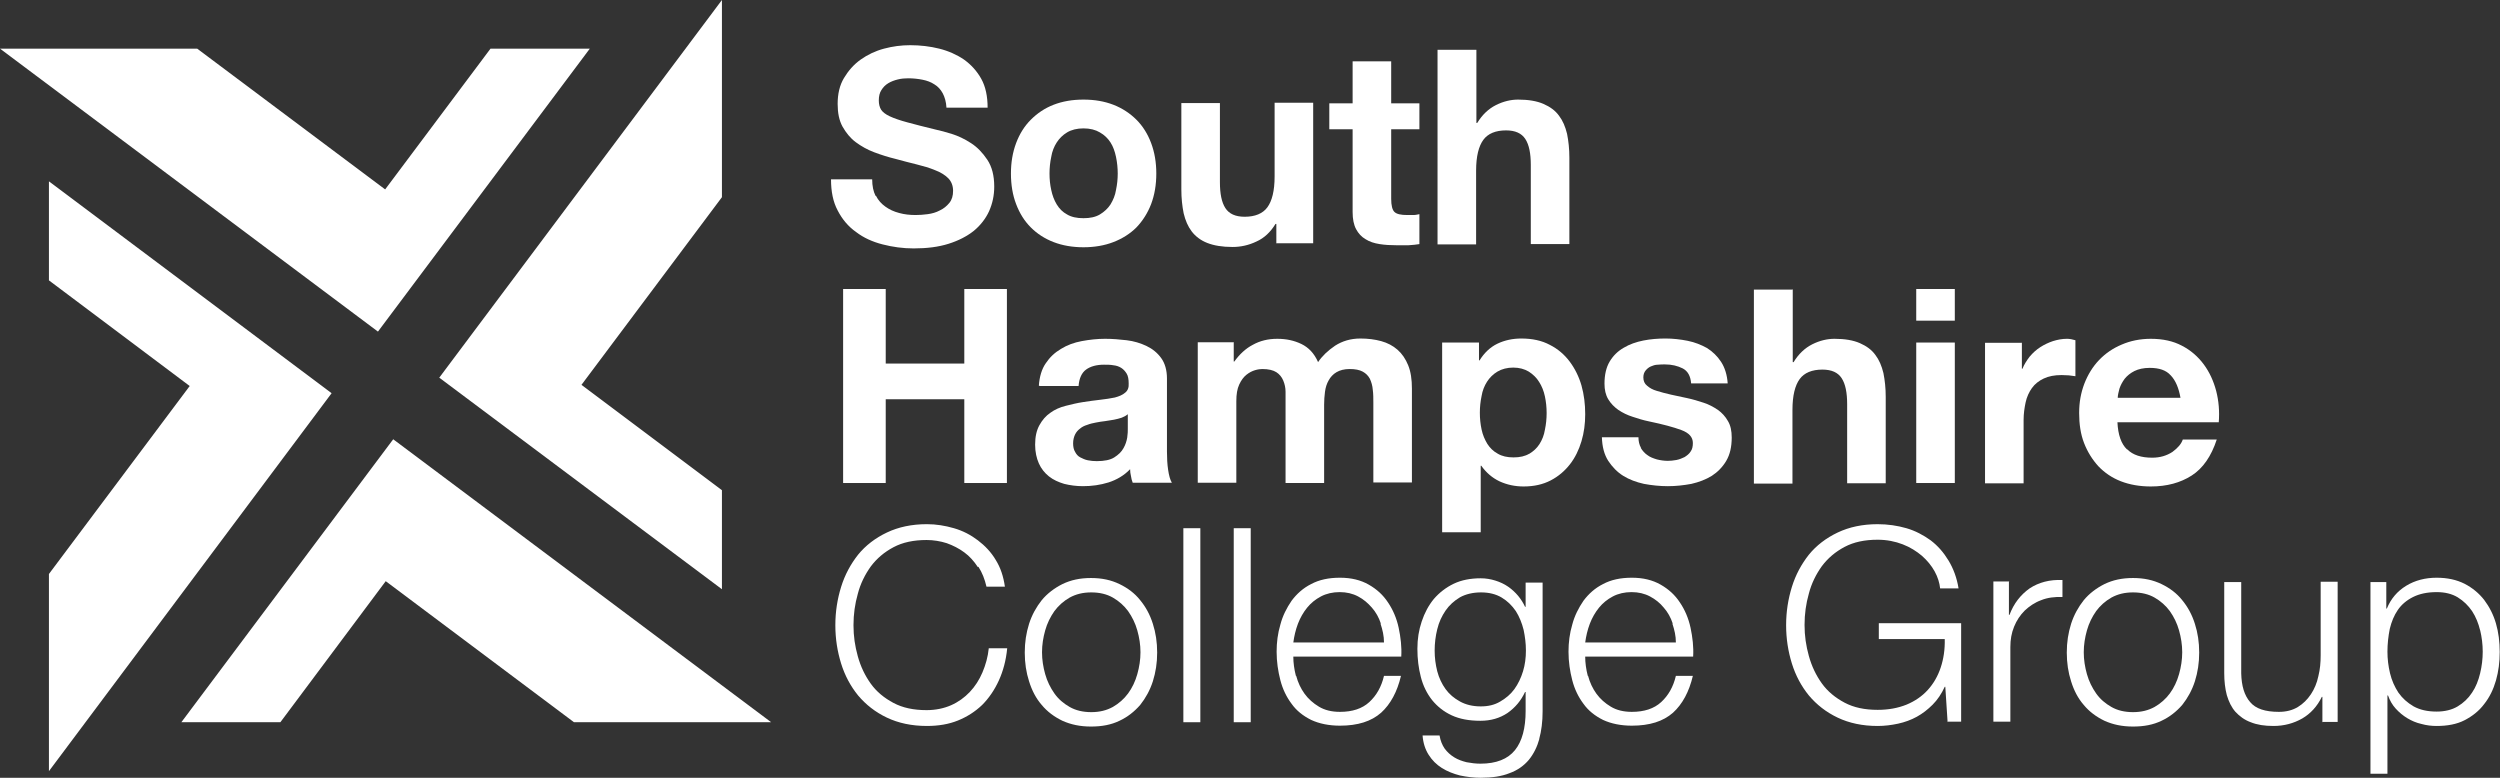
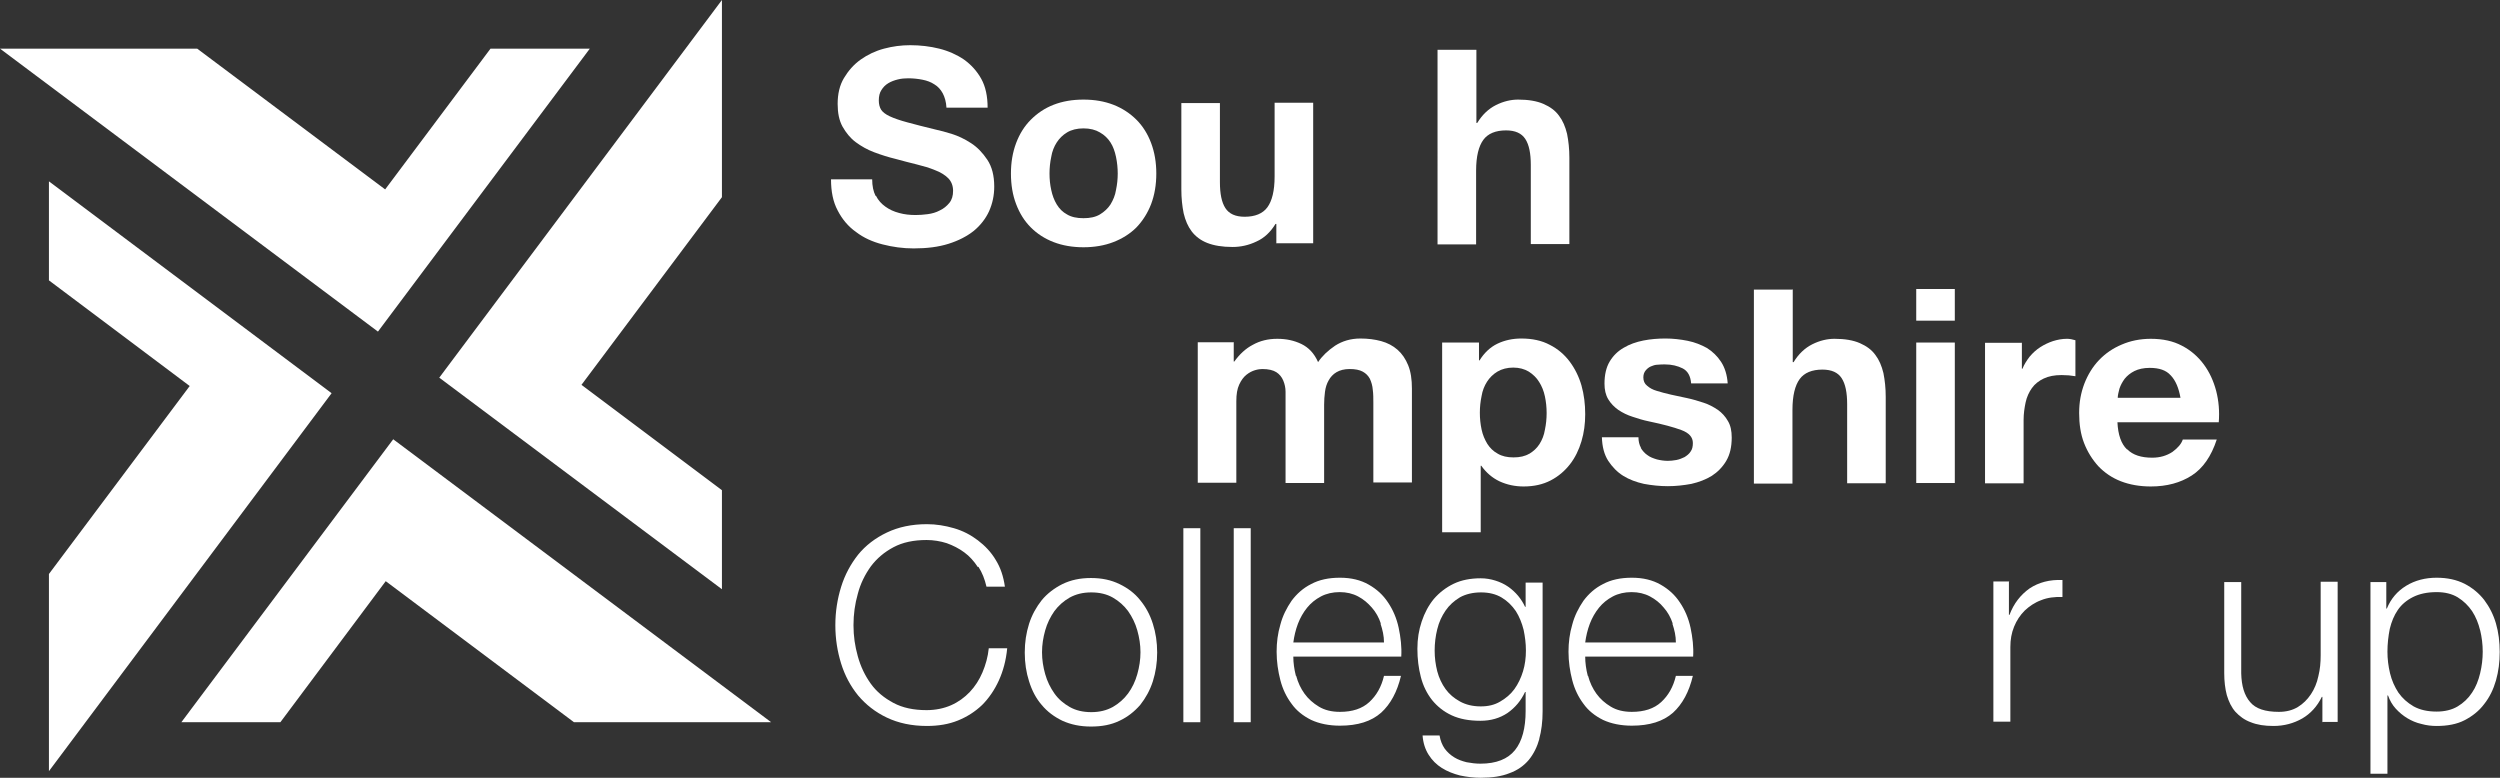
<svg xmlns="http://www.w3.org/2000/svg" id="Layer_2" viewBox="0 0 86.85 27.02">
  <rect x="0" y="0" width="86.85" height="27.02" fill="#333333" stroke="none" />
  <defs>
    <style>.cls-1{fill:#fff;stroke-width:0px;}</style>
  </defs>
  <g id="Layer_1-2">
    <polygon class="cls-1" points="17.04 1.69 13.38 6.58 6.85 1.69 0 1.69 13.13 11.52 20.49 1.69 17.04 1.69" />
    <polygon class="cls-1" points="9.74 25.09 13.4 20.19 19.94 25.09 26.79 25.09 13.66 15.26 6.3 25.09 6.36 25.09 9.74 25.09" />
    <polygon class="cls-1" points="25.08 17.03 20.2 13.37 25.08 6.85 25.08 0 15.26 13.12 25.08 20.47 25.08 17.03" />
    <polygon class="cls-1" points="1.7 6.3 1.7 9.74 6.59 13.41 1.7 19.94 1.7 26.79 11.52 13.66 1.7 6.3" />
    <path class="cls-1" d="M30.43,6.8c.08.16.19.28.33.38.14.1.29.17.48.22.18.05.37.07.57.07.13,0,.27-.01.42-.03.15-.02.29-.06.42-.13.13-.06.24-.15.33-.26.09-.11.13-.25.13-.42,0-.18-.06-.33-.17-.44s-.27-.21-.46-.28c-.19-.08-.4-.14-.64-.2-.24-.06-.48-.12-.73-.19-.25-.06-.5-.14-.74-.23-.24-.09-.45-.21-.64-.35-.19-.14-.34-.33-.46-.54-.12-.22-.17-.48-.17-.79,0-.35.07-.65.22-.9.15-.25.34-.47.58-.64.24-.17.51-.3.81-.38.3-.08.6-.12.91-.12.35,0,.69.04,1.01.12.32.08.61.21.86.38.25.18.45.4.6.67.15.27.22.61.22,1h-1.43c-.01-.2-.06-.37-.13-.5s-.17-.24-.29-.31c-.12-.08-.26-.13-.41-.16-.15-.03-.32-.05-.5-.05-.12,0-.24.01-.36.04-.12.03-.23.07-.33.13-.1.06-.18.14-.24.24-.06.09-.09.21-.09.36,0,.13.03.24.08.32.05.08.15.16.3.23.15.07.35.14.61.21.26.07.6.16,1.02.26.13.03.3.07.52.14s.44.17.67.32c.22.14.41.34.57.58.16.24.24.55.24.93,0,.31-.06.59-.18.86-.12.26-.3.49-.53.68-.24.19-.53.34-.88.45s-.75.16-1.21.16c-.37,0-.73-.05-1.08-.14-.35-.09-.66-.23-.92-.43-.27-.19-.48-.44-.64-.75-.16-.3-.23-.66-.23-1.08h1.43c0,.23.04.42.12.58Z" />
    <path class="cls-1" d="M35.3,4.97c.12-.32.29-.59.51-.81.22-.22.48-.4.79-.52.31-.12.65-.18,1.04-.18s.73.06,1.04.18c.31.12.58.3.8.52.22.22.39.49.51.81.12.32.18.67.18,1.06s-.06.74-.18,1.06c-.12.31-.29.58-.51.81-.22.22-.49.39-.8.51-.31.12-.66.18-1.04.18s-.73-.06-1.04-.18c-.31-.12-.57-.29-.79-.51-.22-.22-.39-.49-.51-.81-.12-.31-.18-.67-.18-1.06s.06-.74.18-1.06ZM36.52,6.6c.04.19.1.35.19.5.09.15.21.27.36.35.15.09.34.13.57.13s.42-.04.57-.13c.15-.09.28-.21.37-.35.09-.15.16-.31.19-.5.04-.19.06-.38.06-.57s-.02-.39-.06-.58-.1-.36-.19-.5c-.09-.14-.21-.26-.37-.35-.15-.09-.34-.14-.57-.14s-.42.05-.57.14c-.15.09-.27.21-.36.35-.09.14-.16.31-.19.5-.04.19-.06.38-.06.58s.02.39.06.57Z" />
    <path class="cls-1" d="M44.34,8.46v-.68h-.03c-.17.28-.39.49-.66.61-.27.13-.55.19-.83.19-.36,0-.65-.05-.88-.14-.23-.09-.41-.23-.54-.4-.13-.17-.22-.38-.28-.63-.05-.25-.08-.52-.08-.83v-3h1.34v2.75c0,.4.06.7.19.9.13.2.35.3.67.3.36,0,.63-.11.79-.33.16-.22.25-.57.25-1.07v-2.56h1.34v4.88h-1.27Z" />
-     <path class="cls-1" d="M49.31,3.59v.9h-.98v2.42c0,.23.04.38.11.45.08.08.23.11.45.11.08,0,.15,0,.22,0,.07,0,.14-.02.2-.03v1.04c-.11.02-.24.03-.38.04-.14,0-.27,0-.41,0-.21,0-.4-.01-.59-.04-.19-.03-.35-.08-.49-.17-.14-.08-.25-.2-.33-.35-.08-.15-.12-.35-.12-.59v-2.88h-.81v-.9h.81v-1.46h1.34v1.46h.98Z" />
    <path class="cls-1" d="M51.29,1.73v2.54h.03c.17-.28.39-.49.65-.62.26-.13.52-.19.77-.19.36,0,.65.05.88.15.23.1.41.23.54.41.13.17.22.38.28.63.05.25.08.52.08.83v3h-1.34v-2.75c0-.4-.06-.7-.19-.9-.13-.2-.35-.3-.67-.3-.36,0-.63.11-.79.33-.16.22-.25.57-.25,1.07v2.56h-1.34V1.73h1.34Z" />
-     <path class="cls-1" d="M30.77,10.04v2.59h2.73v-2.59h1.48v6.74h-1.48v-2.91h-2.73v2.91h-1.48v-6.74h1.48Z" />
-     <path class="cls-1" d="M36.09,13.4c.02-.31.1-.58.24-.78.14-.21.31-.37.53-.5.21-.13.45-.22.72-.27.27-.05.54-.08.81-.08.25,0,.49.02.75.05.25.03.48.1.69.2.21.1.38.24.51.42.13.18.2.42.2.71v2.54c0,.22.01.43.04.63.03.2.07.35.13.45h-1.36c-.03-.08-.05-.15-.06-.23-.02-.08-.03-.16-.03-.24-.21.22-.47.37-.75.46-.29.09-.58.13-.89.13-.23,0-.45-.03-.65-.08-.2-.06-.38-.14-.53-.26-.15-.12-.27-.27-.35-.45-.08-.18-.13-.4-.13-.65,0-.28.05-.5.15-.68.1-.18.22-.32.38-.43.15-.11.33-.19.53-.24.2-.05.4-.1.6-.13.2-.03.4-.06.59-.08.19-.02.37-.05.52-.08.15-.04.27-.09.36-.17.09-.07.13-.18.12-.32,0-.14-.02-.26-.07-.34-.05-.08-.11-.15-.19-.2-.08-.05-.17-.08-.27-.09-.1-.02-.22-.02-.33-.02-.26,0-.47.06-.62.17-.15.11-.24.3-.26.57h-1.34ZM39.18,14.39c-.06.05-.13.09-.21.12-.08.03-.18.05-.27.07-.1.02-.2.03-.31.05-.11.01-.21.03-.32.05-.1.02-.2.04-.3.08-.1.03-.18.07-.25.13-.07.05-.13.12-.17.2-.04.08-.07.19-.07.31s.02.22.07.3c.04.08.1.15.18.19s.16.08.26.1c.1.02.2.03.31.03.26,0,.47-.04.61-.13.14-.09.25-.19.32-.32.07-.12.11-.25.13-.37.02-.13.02-.23.02-.3v-.5Z" />
    <path class="cls-1" d="M42.86,11.9v.66h.02c.18-.25.39-.45.64-.58.25-.14.53-.21.85-.21s.59.06.84.18c.25.12.45.33.58.63.14-.21.34-.4.59-.57.25-.16.54-.25.88-.25.26,0,.5.03.72.09.22.06.41.16.57.3.16.14.28.32.37.54.09.22.13.49.13.81v3.26h-1.34v-2.76c0-.16,0-.32-.02-.46-.01-.14-.05-.27-.1-.38-.06-.11-.14-.19-.25-.25-.11-.06-.26-.09-.45-.09s-.34.04-.46.11c-.12.07-.21.17-.27.28-.07.12-.11.25-.13.4-.02.15-.03.3-.03.45v2.72h-1.34v-2.74c0-.14,0-.29,0-.43,0-.14-.03-.27-.08-.39-.05-.12-.13-.22-.24-.29-.11-.07-.27-.11-.49-.11-.06,0-.15.01-.25.04-.1.03-.2.08-.3.16-.1.08-.18.19-.25.34-.07.15-.1.34-.1.58v2.83h-1.34v-4.88h1.26Z" />
    <path class="cls-1" d="M51.38,11.9v.62h.02c.16-.26.37-.46.62-.58.25-.12.53-.18.83-.18.38,0,.71.07.99.22.28.14.51.34.69.58.18.24.32.52.41.83.09.32.13.65.13,1,0,.33-.04.64-.13.94-.09.3-.22.57-.4.8-.18.23-.4.42-.67.56-.27.14-.58.21-.94.21-.3,0-.58-.06-.84-.18-.25-.12-.46-.3-.63-.54h-.02v2.31h-1.34v-6.59h1.27ZM53.12,15.77c.15-.09.27-.2.36-.34.09-.14.16-.31.19-.5.04-.19.06-.38.06-.58s-.02-.39-.06-.58c-.04-.19-.11-.36-.2-.5-.09-.15-.22-.27-.36-.36-.15-.09-.33-.14-.54-.14s-.4.05-.55.14c-.15.09-.27.21-.36.35-.09.14-.16.31-.19.5-.04.19-.06.38-.06.58s.02.39.06.58c.04.19.11.35.2.5.09.14.21.26.36.34.15.09.33.13.55.13s.4-.04.55-.13Z" />
    <path class="cls-1" d="M57,15.56c.06.1.14.19.23.25.09.07.2.11.33.15.12.03.25.05.38.05.09,0,.19-.01.3-.03.1-.02.2-.06.28-.1.08-.05.16-.11.21-.19.06-.08.08-.18.08-.3,0-.2-.13-.35-.4-.45-.27-.1-.64-.2-1.12-.3-.2-.04-.39-.1-.57-.16-.19-.06-.35-.14-.5-.24-.14-.1-.26-.22-.35-.37-.09-.15-.13-.33-.13-.54,0-.31.06-.57.18-.77.12-.2.28-.36.49-.48.2-.12.43-.2.68-.25.25-.05.51-.07.77-.07s.52.03.77.08c.25.05.47.14.67.25.19.12.36.28.49.48.13.2.21.45.23.75h-1.27c-.02-.26-.12-.43-.29-.52-.18-.09-.38-.14-.62-.14-.08,0-.16,0-.25.01-.09,0-.17.03-.24.06-.07.03-.13.08-.18.14-.05.06-.08.14-.08.24,0,.12.04.22.13.29.09.08.2.14.34.18s.3.09.49.13c.18.04.37.08.56.12.19.04.39.1.57.16.19.06.35.15.5.25.14.1.26.23.35.39.09.15.13.34.13.57,0,.32-.06.59-.19.81-.13.22-.3.39-.5.52-.21.13-.45.22-.71.28-.27.05-.54.08-.82.08s-.56-.03-.83-.08c-.27-.06-.51-.15-.72-.28-.21-.13-.38-.31-.52-.52-.14-.22-.21-.49-.22-.82h1.27c0,.14.03.27.09.37Z" />
    <path class="cls-1" d="M62.28,10.04v2.54h.03c.17-.28.39-.49.65-.62.26-.13.52-.19.77-.19.36,0,.65.05.88.15.23.1.41.23.54.41.13.17.22.38.28.63.05.25.08.52.08.83v3h-1.34v-2.75c0-.4-.06-.7-.19-.9-.13-.2-.35-.3-.67-.3-.36,0-.63.11-.79.33-.16.22-.25.57-.25,1.07v2.56h-1.34v-6.74h1.34Z" />
    <path class="cls-1" d="M66.57,11.14v-1.1h1.34v1.1h-1.34ZM67.91,11.9v4.88h-1.34v-4.88h1.34Z" />
    <path class="cls-1" d="M70.24,11.9v.91h.02c.06-.15.15-.29.25-.42.11-.13.23-.24.37-.33.14-.09.29-.16.44-.21.16-.05.32-.08.49-.08.09,0,.19.02.29.05v1.25c-.06-.01-.14-.02-.23-.03-.09,0-.17-.01-.25-.01-.25,0-.45.04-.62.12-.17.08-.31.19-.41.33-.1.14-.18.31-.22.5-.04.19-.07.39-.07.61v2.2h-1.34v-4.88h1.27Z" />
    <path class="cls-1" d="M73.9,15.61c.2.2.49.29.87.29.27,0,.5-.07.7-.2.19-.14.31-.28.36-.43h1.18c-.19.58-.48,1-.87,1.25-.39.25-.86.38-1.42.38-.38,0-.73-.06-1.04-.18-.31-.12-.57-.3-.78-.52-.21-.23-.38-.5-.5-.81-.12-.31-.17-.66-.17-1.04s.06-.7.18-1.02c.12-.31.29-.59.51-.82.22-.23.48-.41.79-.54.3-.13.64-.2,1.01-.2.42,0,.78.08,1.08.24.31.16.56.38.76.65.2.27.34.58.43.92.09.35.12.71.09,1.09h-3.52c.02.43.13.75.33.94ZM75.41,13.04c-.16-.18-.4-.26-.73-.26-.21,0-.39.04-.53.11-.14.07-.25.16-.34.27-.08.11-.14.22-.18.34-.03.12-.06.23-.06.32h2.18c-.06-.34-.17-.6-.33-.77Z" />
    <path class="cls-1" d="M33.97,19.7c-.13-.2-.29-.38-.47-.51-.19-.14-.39-.24-.61-.32-.22-.07-.46-.11-.7-.11-.45,0-.83.08-1.15.25-.32.17-.58.39-.79.67-.2.28-.36.6-.45.95-.1.35-.15.71-.15,1.09s.05.72.15,1.08c.1.36.25.67.45.95.2.28.47.5.79.67.32.17.7.25,1.15.25.31,0,.6-.06.85-.17.25-.11.47-.27.65-.46s.33-.42.44-.68c.11-.26.19-.54.22-.84h.64c-.04.42-.14.79-.29,1.12-.15.33-.35.62-.58.85-.24.23-.52.41-.84.54-.32.13-.68.19-1.08.19-.53,0-.99-.1-1.39-.29-.4-.19-.73-.45-1-.77-.26-.32-.46-.69-.59-1.11-.13-.42-.2-.86-.2-1.33s.07-.91.2-1.33c.13-.42.33-.79.59-1.12.26-.32.6-.58,1-.77.4-.19.86-.29,1.39-.29.32,0,.63.05.94.14s.58.23.83.42c.25.19.46.41.62.68.17.27.27.58.32.93h-.64c-.06-.26-.15-.49-.28-.69Z" />
    <path class="cls-1" d="M38.89,20.29c.29.14.53.32.72.56.19.23.34.5.44.82.1.31.15.64.15,1s-.05.68-.15,1c-.1.31-.25.58-.44.82-.2.23-.44.42-.72.55-.29.14-.61.2-.99.2s-.7-.07-.99-.2c-.29-.14-.53-.32-.72-.55-.2-.23-.34-.5-.44-.82-.1-.31-.15-.64-.15-1s.05-.68.15-1c.1-.31.25-.58.44-.82.19-.23.44-.42.72-.56.29-.14.61-.21.99-.21s.7.07.99.21ZM37.16,20.76c-.21.12-.39.28-.53.47-.14.2-.25.42-.32.67-.07.25-.11.5-.11.76s.04.51.11.76c.07.25.18.47.32.67.14.2.32.35.53.47.21.12.46.18.75.18s.53-.06.75-.18c.21-.12.39-.28.53-.47.14-.19.25-.42.32-.67.07-.25.11-.5.11-.76s-.04-.51-.11-.76c-.07-.25-.18-.47-.32-.67-.14-.19-.32-.35-.53-.47-.21-.12-.46-.18-.75-.18s-.53.06-.75.18Z" />
    <path class="cls-1" d="M41.7,18.35v6.74h-.59v-6.74h.59Z" />
    <path class="cls-1" d="M43.45,18.35v6.74h-.59v-6.74h.59Z" />
    <path class="cls-1" d="M45.03,23.48c.06.23.16.44.29.62.13.18.3.33.5.45.2.12.44.18.73.18.43,0,.77-.11,1.02-.34.25-.23.42-.53.51-.91h.59c-.13.55-.36.98-.69,1.28-.34.3-.81.45-1.43.45-.38,0-.72-.07-1-.2-.28-.14-.51-.32-.68-.56-.18-.24-.31-.51-.39-.82-.08-.31-.13-.64-.13-.99,0-.32.04-.64.13-.94.08-.31.22-.58.39-.83.18-.24.4-.44.68-.58.28-.15.61-.22,1-.22s.72.08,1,.24c.28.16.5.36.67.62.17.25.3.55.37.88s.11.67.09,1h-3.75c0,.21.03.44.09.67ZM47.97,21.66c-.07-.21-.17-.39-.31-.55s-.29-.29-.48-.39c-.19-.1-.4-.15-.64-.15s-.46.05-.65.15c-.19.1-.35.23-.48.39-.13.16-.24.35-.32.56-.08.21-.13.43-.16.65h3.15c0-.23-.05-.44-.12-.65Z" />
    <path class="cls-1" d="M53.48,25.66c-.08.29-.2.53-.37.74-.17.2-.39.36-.67.46-.27.11-.61.16-1,.16-.25,0-.48-.03-.72-.08-.23-.06-.44-.14-.63-.26-.19-.12-.34-.27-.46-.46-.12-.19-.19-.41-.21-.67h.59c.03.18.09.33.18.46.09.12.2.22.33.3.13.08.27.13.43.17.16.03.32.05.48.05.55,0,.95-.16,1.2-.47.25-.31.37-.77.37-1.36v-.66h-.02c-.14.3-.34.54-.61.73-.27.18-.58.27-.94.27-.39,0-.72-.06-1-.19-.28-.13-.5-.31-.68-.53-.18-.23-.31-.49-.39-.8-.08-.31-.12-.63-.12-.98s.05-.65.15-.95c.1-.3.24-.56.42-.78.19-.22.42-.4.69-.53.27-.13.59-.19.94-.19.18,0,.35.03.51.08.16.05.31.12.44.21.13.09.25.2.35.32.1.12.18.25.24.38h.02v-.84h.59v4.47c0,.36-.04.68-.12.97ZM52.12,24.37c.19-.11.36-.25.49-.43s.23-.39.3-.62c.07-.23.1-.47.1-.72s-.03-.48-.08-.72c-.06-.24-.15-.46-.27-.65-.13-.19-.29-.35-.49-.47-.2-.12-.44-.18-.72-.18s-.53.06-.73.17c-.2.12-.37.27-.5.46-.13.19-.23.4-.29.65-.06.24-.09.49-.09.74s.03.48.09.72c.06.23.16.44.29.62.13.18.3.32.5.43.2.11.44.17.72.17.26,0,.48-.05.68-.17Z" />
    <path class="cls-1" d="M55.17,23.48c.06.23.16.44.29.62.13.18.3.33.5.45.2.12.44.18.73.18.43,0,.77-.11,1.02-.34.25-.23.42-.53.51-.91h.59c-.13.55-.36.98-.69,1.28-.34.3-.81.45-1.43.45-.38,0-.72-.07-1-.2-.28-.14-.51-.32-.68-.56-.18-.24-.31-.51-.39-.82-.08-.31-.13-.64-.13-.99,0-.32.04-.64.13-.94.08-.31.22-.58.39-.83.18-.24.4-.44.68-.58.28-.15.61-.22,1-.22s.72.08,1,.24c.28.16.5.36.67.62.17.25.3.55.37.88s.11.67.09,1h-3.75c0,.21.03.44.09.67ZM58.11,21.66c-.07-.21-.17-.39-.31-.55-.13-.16-.29-.29-.48-.39-.19-.1-.4-.15-.64-.15s-.46.05-.65.15c-.19.1-.35.23-.48.39-.13.16-.24.35-.32.56-.08.21-.13.43-.16.65h3.15c0-.23-.05-.44-.12-.65Z" />
-     <path class="cls-1" d="M67.66,25.09l-.08-1.23h-.02c-.11.24-.25.45-.42.62-.17.17-.35.31-.55.42-.2.11-.42.19-.65.24-.23.05-.47.08-.71.08-.53,0-.99-.1-1.39-.29-.4-.19-.73-.45-1-.77-.26-.32-.46-.69-.59-1.11-.13-.42-.2-.86-.2-1.33s.07-.91.2-1.33c.13-.42.33-.79.59-1.12.26-.32.6-.58,1-.77.4-.19.86-.29,1.39-.29.35,0,.69.05,1,.14.31.09.59.24.84.42.25.19.45.42.62.7.17.28.29.6.35.97h-.64c-.02-.19-.08-.39-.19-.59-.11-.2-.26-.38-.44-.54-.19-.16-.41-.3-.67-.4-.26-.1-.55-.16-.87-.16-.45,0-.83.08-1.15.25-.32.17-.58.39-.79.67-.2.28-.36.6-.45.95-.1.35-.15.71-.15,1.09s.05.72.15,1.08c.1.36.25.67.45.95.2.28.47.5.79.67.32.17.7.25,1.15.25.37,0,.7-.06,1-.18.29-.12.54-.29.74-.51.2-.22.35-.48.45-.78s.15-.63.14-.99h-2.29v-.55h2.86v3.42h-.46Z" />
    <path class="cls-1" d="M69.79,20.22v1.14h.02c.15-.4.39-.7.7-.92.32-.21.7-.31,1.14-.29v.59c-.27-.01-.52.02-.74.11-.22.08-.41.21-.57.36-.16.16-.28.34-.37.56-.09.22-.13.45-.13.71v2.59h-.59v-4.87h.55Z" />
-     <path class="cls-1" d="M75.09,20.29c.29.14.53.32.72.56.19.23.34.5.44.82.1.31.15.64.15,1s-.05.68-.15,1c-.1.31-.25.58-.44.82-.2.23-.44.42-.72.55-.29.14-.61.2-.99.2s-.7-.07-.99-.2c-.29-.14-.53-.32-.72-.55-.2-.23-.34-.5-.44-.82-.1-.31-.15-.64-.15-1s.05-.68.15-1c.1-.31.25-.58.44-.82.19-.23.44-.42.72-.56.29-.14.61-.21.99-.21s.7.07.99.21ZM73.35,20.76c-.21.12-.39.28-.53.47-.14.2-.25.42-.32.67-.07.25-.11.5-.11.76s.04.51.11.76c.07.25.18.47.32.67.14.2.32.35.53.47.21.12.46.18.75.18s.53-.06.75-.18c.21-.12.39-.28.53-.47.14-.19.25-.42.32-.67.07-.25.11-.5.11-.76s-.04-.51-.11-.76c-.07-.25-.18-.47-.32-.67-.14-.19-.32-.35-.53-.47-.21-.12-.46-.18-.75-.18s-.53.06-.75.18Z" />
    <path class="cls-1" d="M80.68,25.09v-.88h-.02c-.16.33-.39.58-.68.75-.3.17-.63.26-1,.26-.31,0-.57-.04-.79-.13-.22-.08-.39-.21-.53-.36-.14-.16-.23-.35-.3-.58-.06-.23-.09-.48-.09-.77v-3.16h.59v3.17c.01.44.11.77.31,1,.19.23.52.34,1,.34.26,0,.48-.06.66-.17.18-.11.33-.26.45-.44.12-.18.21-.39.26-.63.06-.24.08-.48.08-.72v-2.56h.59v4.87h-.55Z" />
    <path class="cls-1" d="M82.9,20.22v.92h.02c.14-.34.36-.6.67-.79.31-.19.67-.28,1.06-.28.37,0,.69.07.97.21.27.14.5.33.68.56.18.24.32.51.41.82.09.31.13.64.13.99s-.04.67-.13.99c-.09.31-.22.58-.41.82-.18.24-.41.42-.68.56-.27.14-.6.2-.97.2-.18,0-.35-.02-.53-.07-.18-.04-.34-.11-.49-.2-.15-.09-.28-.2-.4-.33-.12-.13-.21-.29-.27-.46h-.02v2.72h-.59v-6.66h.55ZM86.16,21.9c-.06-.25-.15-.47-.28-.67-.13-.19-.29-.35-.5-.48-.2-.12-.44-.18-.73-.18-.33,0-.6.06-.82.17-.22.11-.4.26-.53.45s-.22.41-.28.66c-.05.25-.08.52-.08.79,0,.25.03.5.09.75.06.25.16.47.29.67.14.2.31.35.53.48.22.12.48.18.8.18.28,0,.53-.06.73-.18.2-.12.37-.28.5-.48.13-.19.22-.42.28-.67.06-.25.09-.5.09-.75s-.03-.5-.09-.75Z" />
  </g>
</svg>